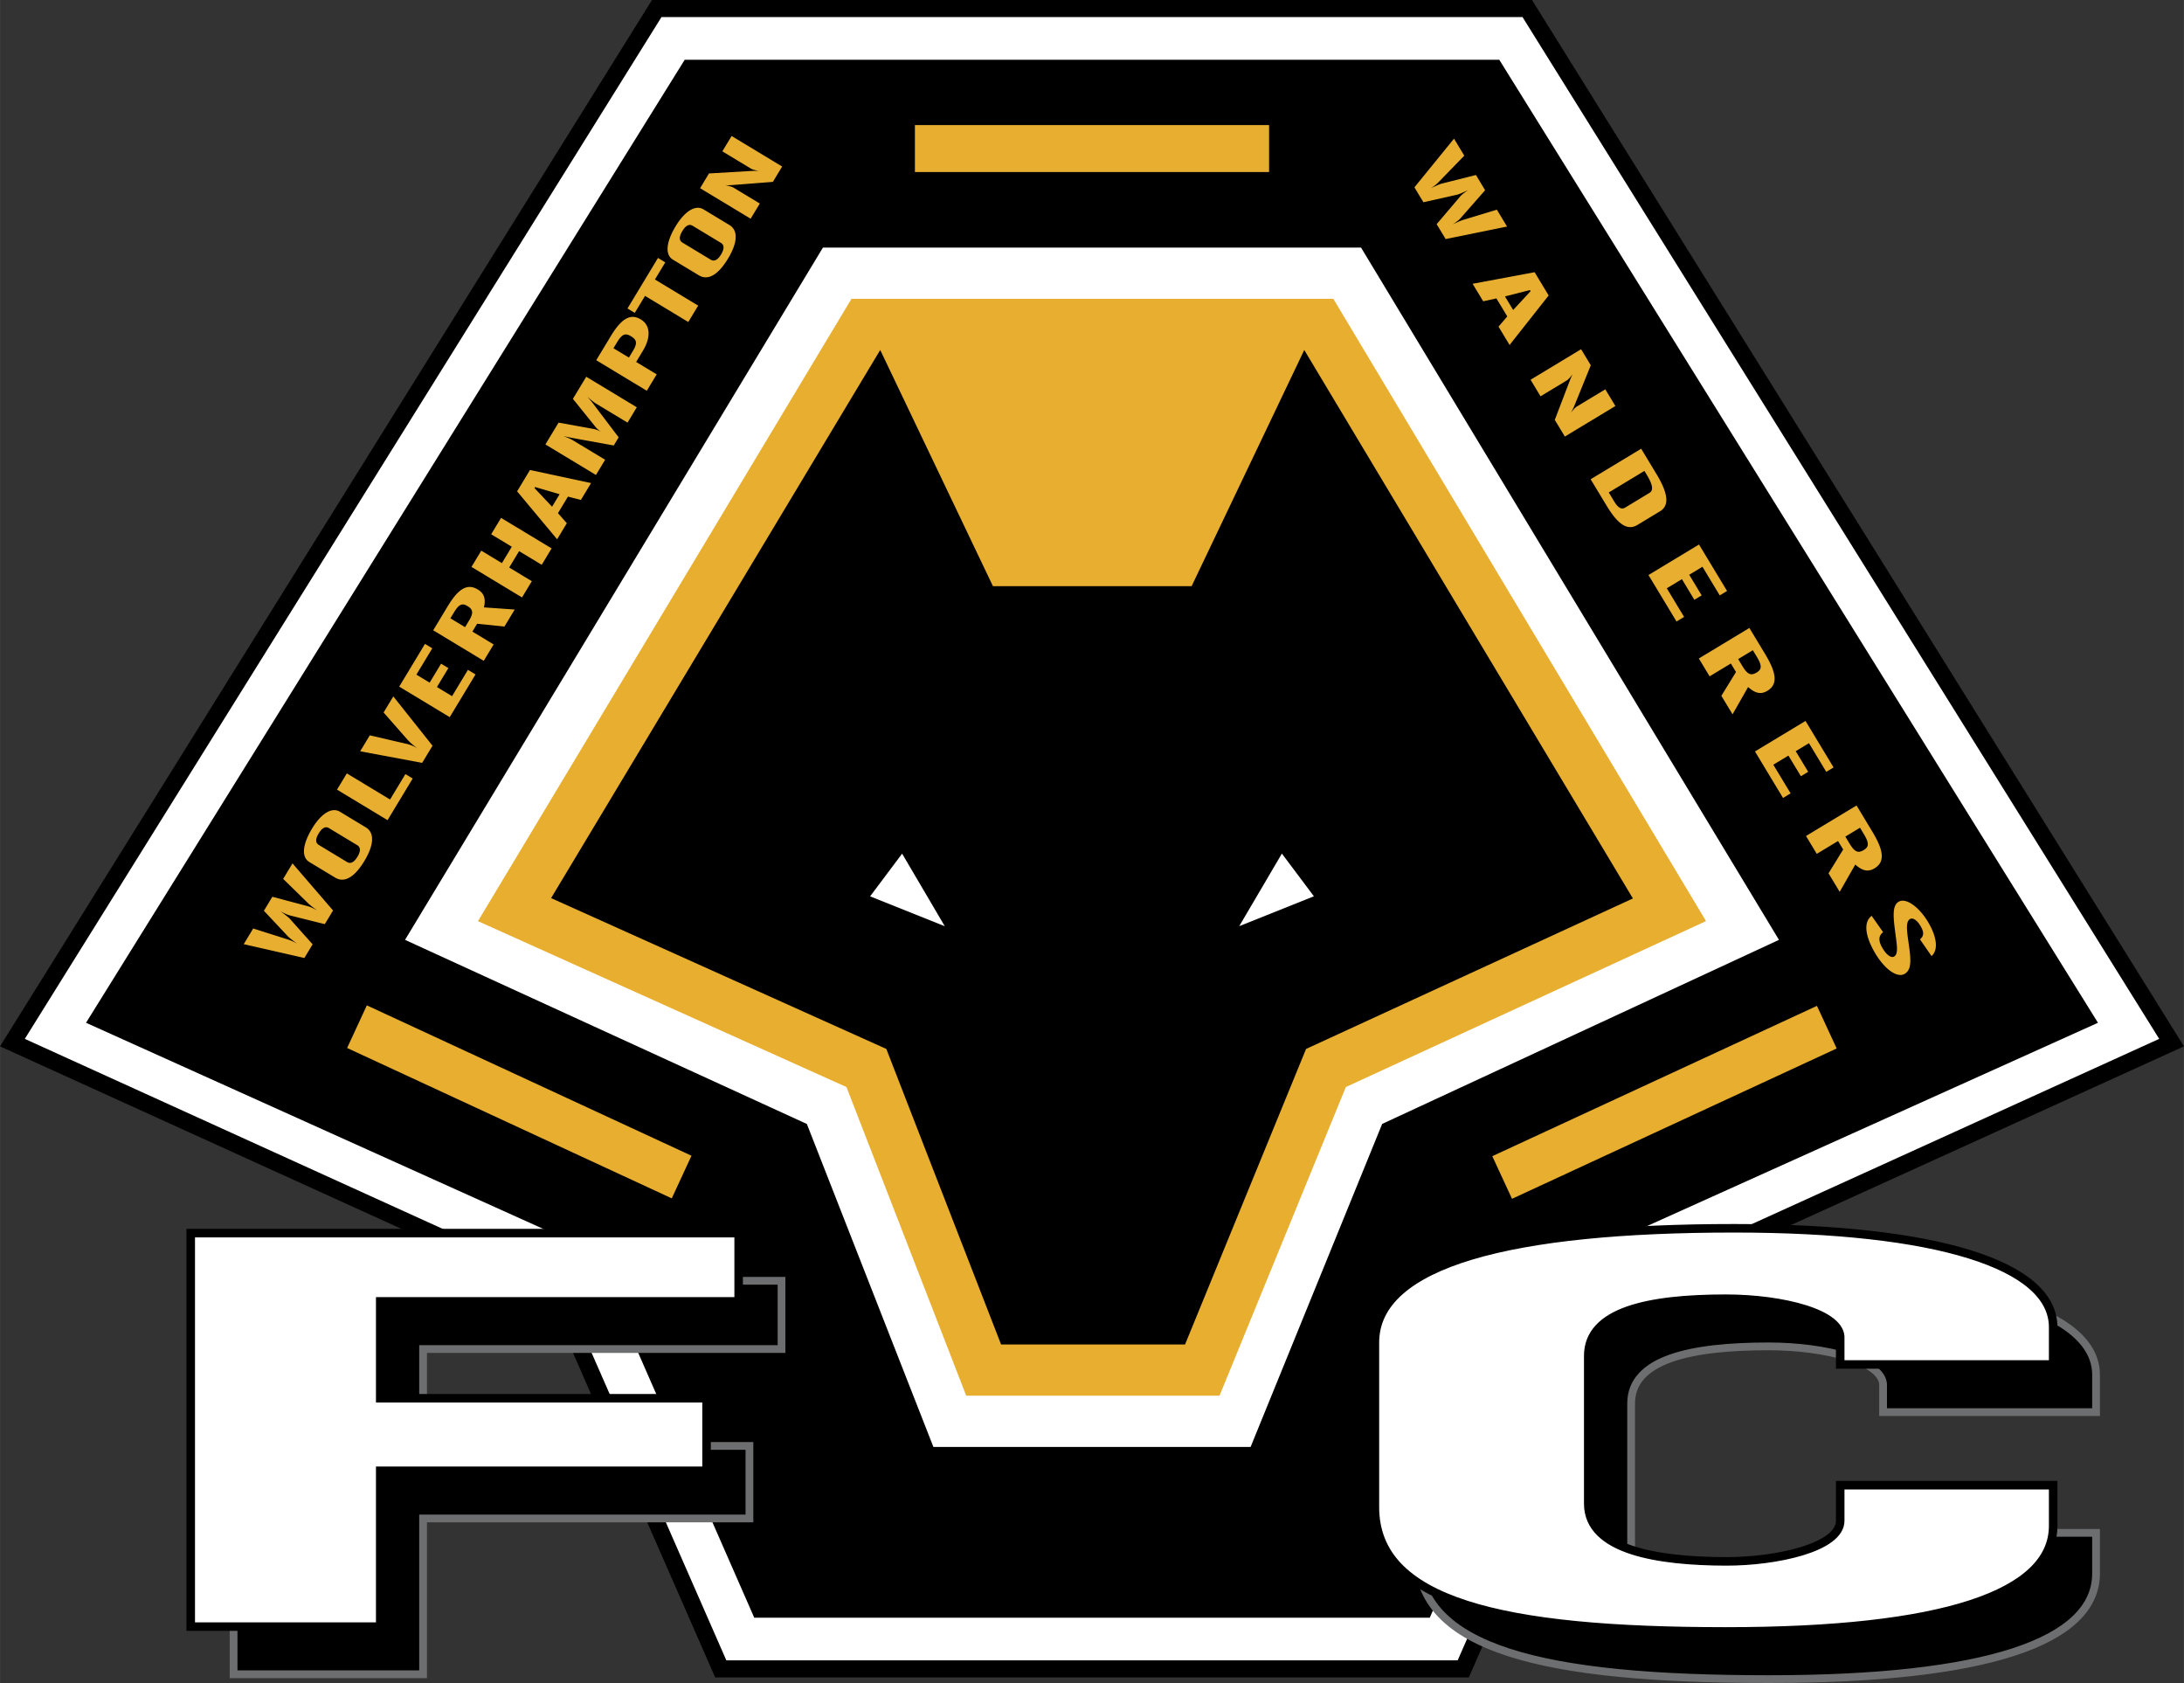
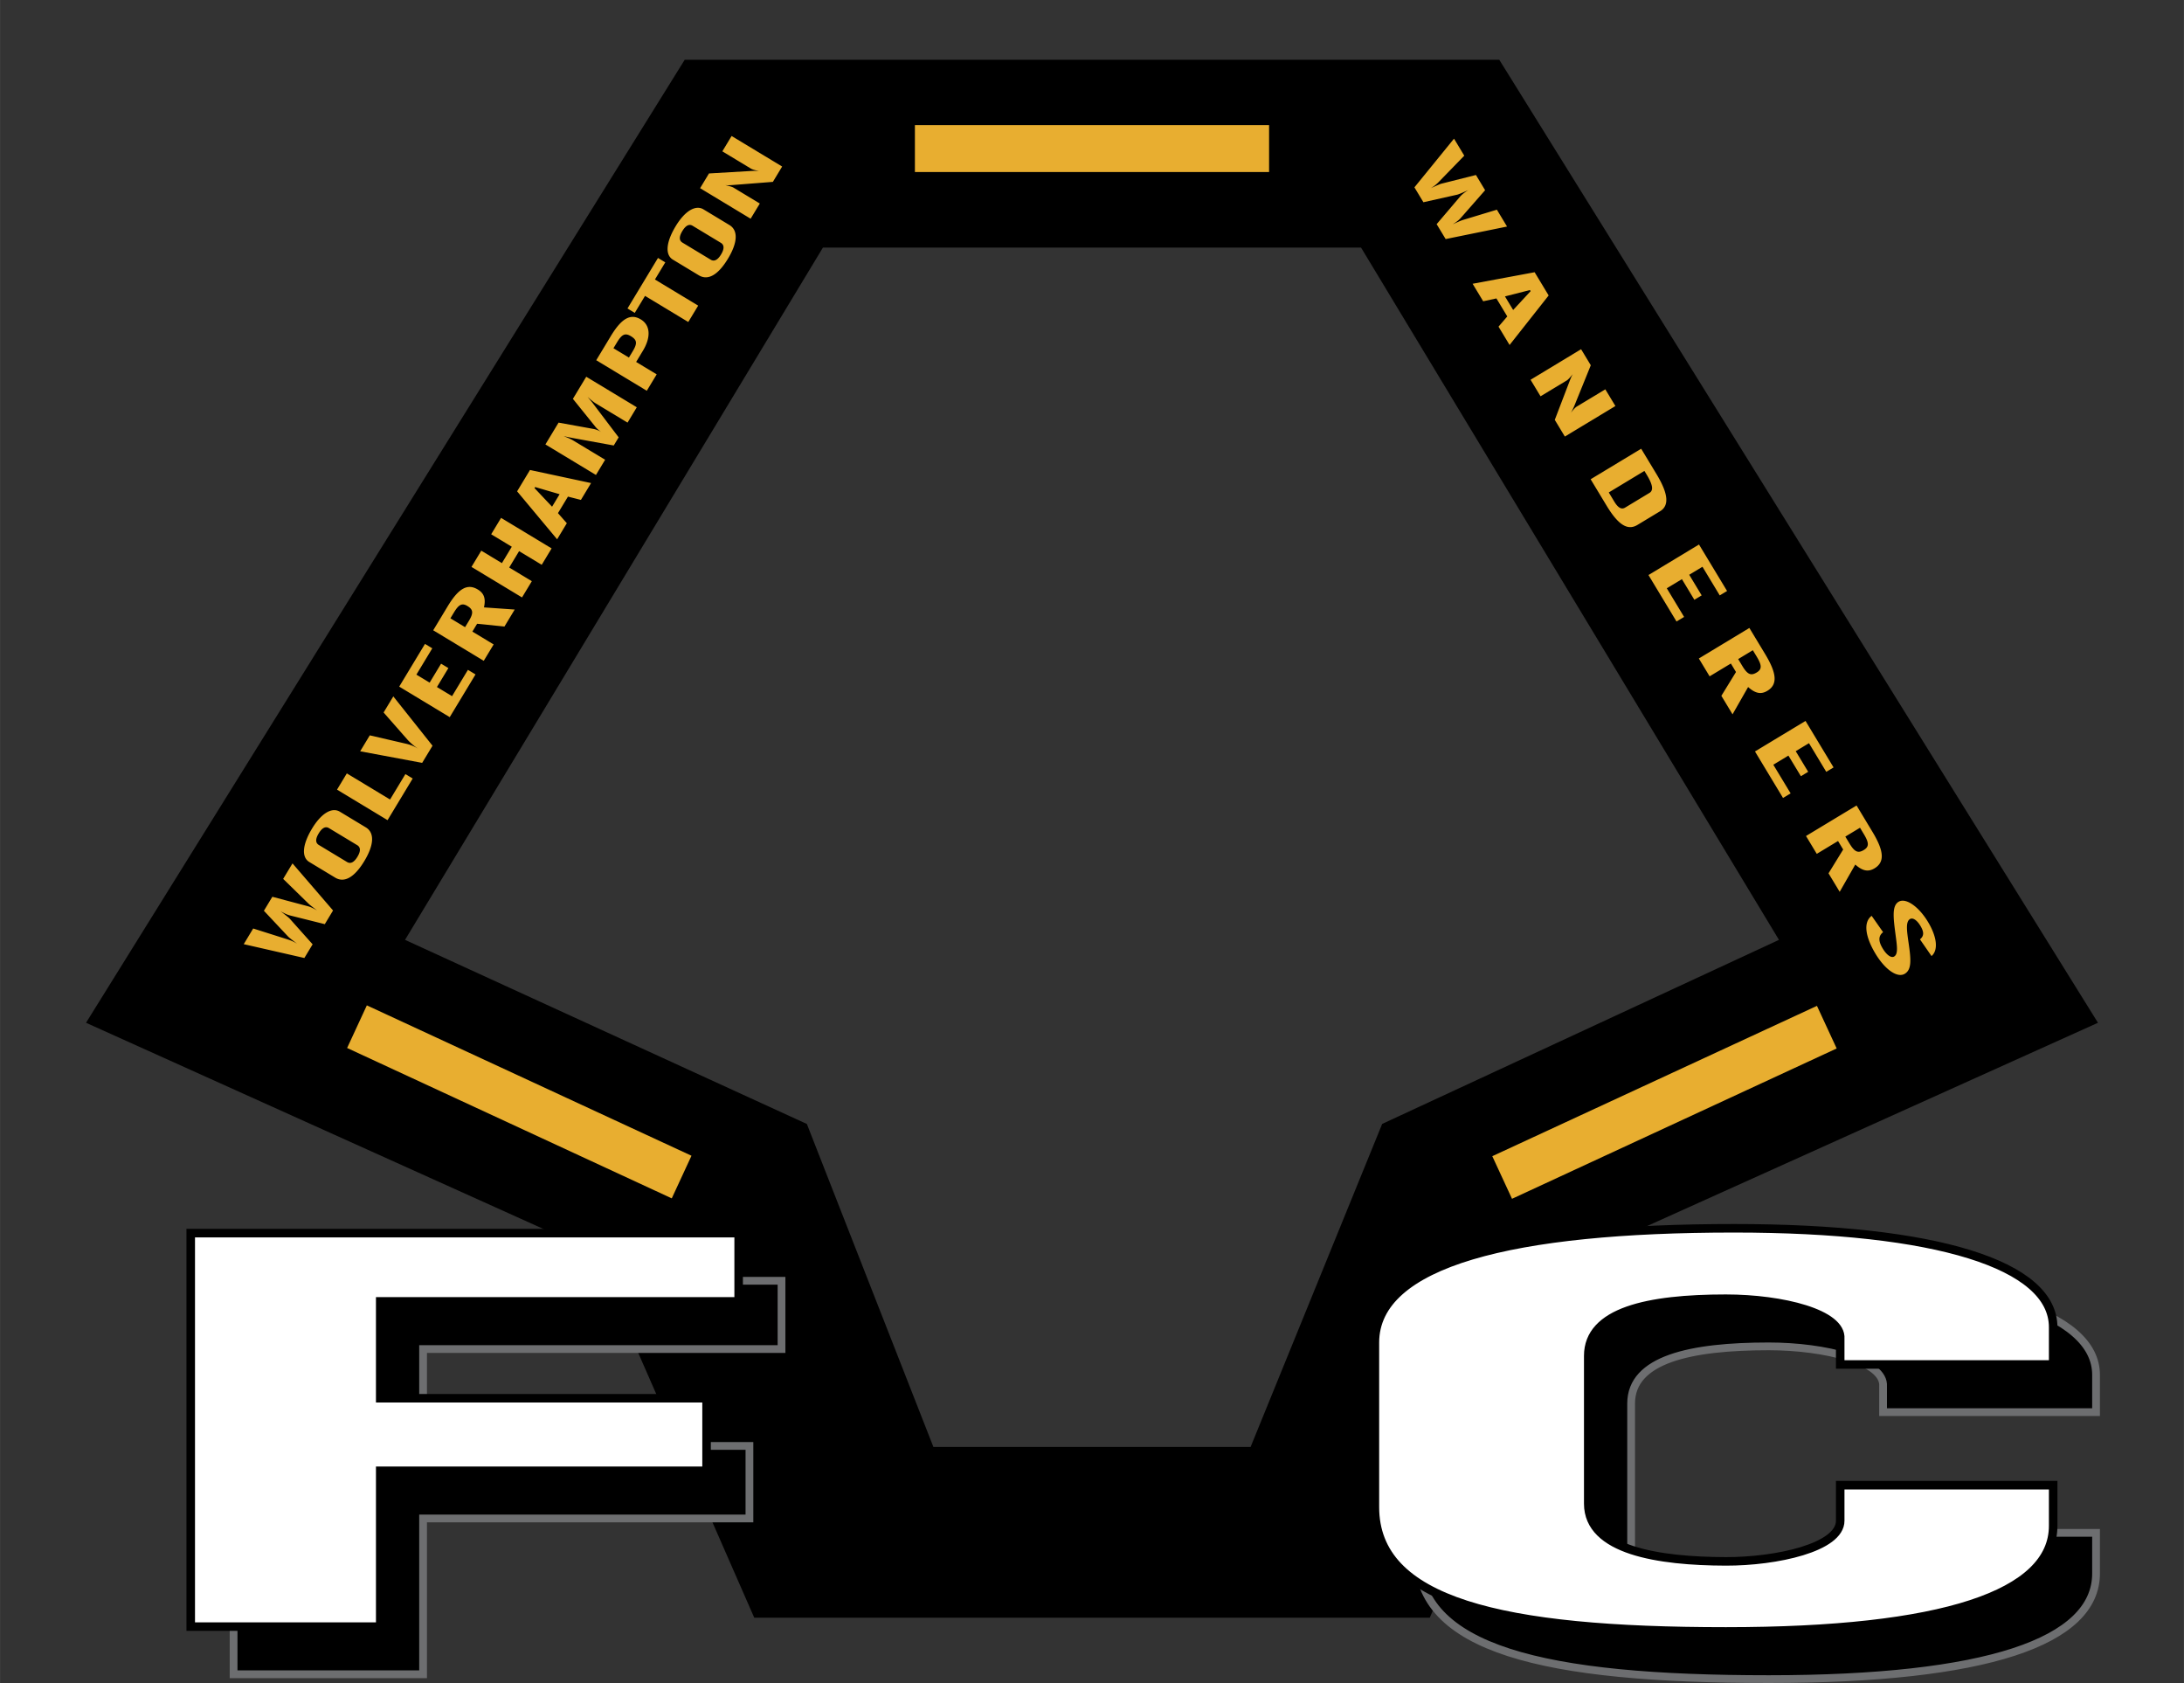
<svg xmlns="http://www.w3.org/2000/svg" width="2500" height="1926" viewBox="0 0 218.132 168.053">
  <rect x="0" y="0" width="218.132" height="168.053" fill="#333333" stroke="none" />
-   <path fill="#fff" stroke="#000" stroke-width="1.705" d="M152.539.853H65.593L1.237 104.108l54.127 24.604 16.622 37.932h74.16l16.621-37.932 54.128-24.604z" />
  <path d="M149.745 5.967H68.386L8.59 102.127l50.727 22.862 16.013 36.54h67.473l16.013-36.54 50.726-22.862-59.797-96.16zm-11.697 106.26l-13.141 32.254H93.224l-12.637-32.248-40.135-18.385L82.193 24.72h53.744l41.743 69.128-39.632 18.379z" />
  <g fill="#e8ae30">
    <path d="M146.249 15.545l-2.516 2.588a3.594 3.594 0 0 1-.724.595l-.1.06c.561-.25.909-.416 1.082-.453l3.423-.862.916 1.52-2.416 2.753c-.201.233-.481.447-.824.654.451-.206.799-.372 1.082-.453l3.333-1.009 1.016 1.683-6.133 1.25-.899-1.488 2.341-2.751c.16-.186.433-.416.825-.653-.591.267-.949.416-1.083.453l-3.405.762-.897-1.487 3.954-4.862 1.025 1.7zM150.313 29.597l2.495-.636.066.114-1.743 1.878-.818-1.356zm-3.232-1.262l1.057 1.749 1.321-.285 1.085 1.798-.875 1.02 1.105 1.831 3.902-4.945-1.4-2.32-6.195 1.152zM157.916 34.87l.969 1.602-1.654 4.078a6.475 6.475 0 0 1-.33.667c.268-.363.475-.554.56-.606l2.875-1.735 1.007 1.667-5.048 3.048-1.007-1.667 1.477-3.858c.07-.175.158-.43.323-.708-.28.347-.476.554-.583.62l-2.639 1.593-.997-1.651 5.047-3.05zM160.68 49.173l3.56-2.15.248.408c.591.981.673 1.535.258 1.786l-2.431 1.468c-.343.207-.688.058-1.092-.612l-.543-.9zm-1.81-1.318l1.58 2.616c1.192 1.978 2.131 2.527 3.095 1.944l2.252-1.36c.937-.565.846-1.737-.35-3.714l-1.53-2.534-5.047 3.048zM169.693 54.371l2.804 4.641-.731.441-1.727-2.86-1.323.799 1.244 2.059-.729.44-1.244-2.06-1.51.911 1.729 2.861-.758.457-2.802-4.641 5.047-3.048zM175.07 64.927l.387.638c.523.867.536 1.26 0 1.584-.558.336-.904.233-1.427-.634l-.424-.703 1.464-.885zm-2.194 1.326l.512.85-1.461 2.377 1.116 1.847 1.555-2.724c.761.678 1.325.739 1.925.376 1.039-.626.945-1.731-.218-3.659l-1.58-2.616-5.048 3.048 1.076 1.782 2.123-1.281zM180.332 71.987l2.802 4.643-.731.44-1.725-2.861-1.325.799 1.245 2.059-.729.44-1.246-2.059-1.508.912 1.729 2.86-.759.458-2.802-4.643 5.049-3.048zM185.775 82.652l.383.638c.524.866.536 1.26 0 1.583-.556.337-.902.233-1.425-.633l-.425-.703 1.467-.885zm-2.195 1.326l.513.85-1.463 2.377 1.115 1.847 1.557-2.724c.761.678 1.324.739 1.926.376 1.036-.626.946-1.73-.22-3.659l-1.578-2.616-5.05 3.049 1.076 1.782 2.124-1.282zM188.08 93.079c-.469.372-.495.878-.04 1.63.393.654.853.979 1.147.801.421-.254.285-1.063.126-2.262-.214-1.633-.353-2.798.312-3.2.729-.44 2.028.495 2.934 1.999.889 1.471 1.065 2.813.359 3.42l-1.155-1.668c.398-.329.433-.707.039-1.36-.336-.556-.751-.84-1.038-.667-.458.276-.301 1.23-.12 2.503.22 1.541.303 2.538-.396 2.96-.745.449-1.97-.417-2.927-2.001-1.045-1.733-1.219-3.167-.383-3.784l1.142 1.629zM25.286 92.713l3.424 1.085c.287.091.571.201.857.374l.101.061c-.486-.375-.797-.604-.912-.735l-2.4-2.555.843-1.397 3.515.934c.295.076.614.228.957.435-.394-.3-.706-.529-.912-.735l-2.48-2.42.934-1.547 4.05 4.701-.825 1.366-3.477-.869c-.236-.061-.563-.197-.957-.435.514.393.816.636.912.735l2.306 2.582-.825 1.366-6.055-1.381.944-1.565zM35.677 84.393c.35.212.356.605.021 1.16-.336.556-.686.733-1.037.522l-2.818-1.701c-.35-.211-.35-.601-.014-1.156.335-.555.679-.737 1.03-.525l2.818 1.7zm-4.79 1.678l2.589 1.563c.922.557 1.937-.041 2.916-1.663.96-1.592 1.038-2.816.143-3.355l-2.589-1.563c-.814-.492-1.883.194-2.781 1.681-.979 1.622-1.064 2.862-.278 3.337zM33.659 78.848l.979-1.622 4.319 2.608 1.532-2.538.729.44-2.512 4.159-5.047-3.047zM36.932 73.426l3.579.829c.327.073.724.19 1.16.455l.093.056a5.962 5.962 0 0 1-1.036-.871l-2.417-2.751.97-1.606 3.916 4.925-1.034 1.711-6.191-1.156.96-1.592zM39.87 68.561l2.575-4.265.729.44-1.587 2.628 1.323.799 1.143-1.892.729.44-1.143 1.892 1.509.911 1.586-2.628.758.458-2.576 4.265-5.046-3.048zM44.983 61.74l.354-.585c.48-.796.808-.967 1.344-.644.558.337.639.673.158 1.468l-.391.646-1.465-.885zm2.196 1.326l.472-.781 2.731.276 1.024-1.696-3.07-.215c.205-.921-.019-1.425-.619-1.788-1.037-.626-1.931-.1-3.001 1.672l-1.45 2.402 5.048 3.049.989-1.637-2.124-1.282zM48.067 54.986l2.06 1.244.988-1.637-2.059-1.244.989-1.637 5.047 3.048-.988 1.637-2.26-1.364-.988 1.637 2.26 1.364-.98 1.622-5.048-3.048.979-1.622zM55.138 50.596l-1.755-1.86.063-.104 2.445.717-.753 1.247zm.504 3.255l.97-1.606-.885-1.006.998-1.651 1.293.33 1.016-1.682-6.101-1.306-1.287 2.132 3.996 4.789zM54.473 44.378l1.314-2.178 3.439.622c.284.048.569.158.84.322a2.527 2.527 0 0 1-.66-.604l-2.187-2.713 1.333-2.208 5.048 3.049-.923 1.532-3.189-1.926c-.143-.086-.417-.293-.807-.651.271.327.461.545.561.687l2.547 3.361-.49.812-4.124-.75c-.499-.096-.787-.167-.869-.176.424.154.735.301.942.426l3.19 1.925-.917 1.518-5.048-3.048zM59.55 35.969l1.451-2.403c1.07-1.771 1.971-2.293 3.001-1.671.986.595 1.002 1.814.213 3.121l-.68 1.126 2.053 1.239-.989 1.637-5.049-3.049zm3.653-.91c.489-.811.393-1.135-.193-1.49-.565-.34-.889-.208-1.388.618l-.354.585 1.545.933.39-.646zM62.67 30.803l3.047-5.046.729.441-1.034 1.711 4.319 2.608-.989 1.636-4.319-2.608-1.025 1.697-.728-.439zM71.995 24.247c.351.211.357.605.022 1.161-.336.556-.687.733-1.037.521l-2.817-1.701c-.35-.211-.35-.6-.014-1.156.335-.555.68-.738 1.03-.525l2.816 1.7zm-4.789 1.678l2.588 1.563c.922.557 1.937-.04 2.915-1.662.961-1.592 1.038-2.817.144-3.356l-2.589-1.563c-.814-.492-1.884.194-2.781 1.681-.979 1.622-1.064 2.861-.277 3.337zM69.923 18.791l.888-1.472 4.27-.25c.061-.004.312-.017.727.008-.439-.081-.703-.178-.788-.229l-2.875-1.736.925-1.532 5.048 3.048-.925 1.532-3.995.313c-.184.013-.443.039-.759.013.43.096.703.178.81.243l2.639 1.593-.917 1.517-5.048-3.048z" />
  </g>
-   <path fill="#e8ae30" d="M85.045 29.834L47.737 91.98l36.805 16.565 11.962 30.821h25.297l12.619-30.822 35.974-16.57-37.226-62.14z" />
-   <path d="M99.172 58.531h19.844l11.25-23.583 32.825 54.765-32.645 15.028-12.088 29.511H99.986l-11.461-29.511-33.484-15.062 32.873-54.731z" />
  <g fill="#e8ae30">
    <path d="M69.063 115.404l-1.97 4.256-32.425-15.015 1.97-4.256zM109.065 12.488H91.378v4.688h35.375v-4.688zM181.474 100.438l1.97 4.255-32.427 15.011-1.97-4.255z" />
  </g>
  <g fill="#fff">
-     <path d="M86.903 89.502l7.459 2.983-4.262-7.246zM131.229 89.496l-7.458 2.984 4.261-7.246z" />
-   </g>
+     </g>
  <g stroke="#6d6e70" stroke-width=".775">
    <path d="M141.604 138.822c0-8.006 13.792-11.416 35.871-11.416 20.246 0 31.875 3.643 31.875 9.876v3.726h-21.27v-2.569c.193-2.509-5.773-4-11.421-4-7.778 0-13.745 1.278-13.745 5.705v14.766c0 4.675 7.033 5.74 13.745 5.758 5.008.014 11.421-1.37 11.421-4.054v-3.555h21.27v4.054c0 6.841-11.014 10.552-32.69 10.552-22.494 0-35.055-2.967-35.055-12.422v-16.421zM23.329 127.89h54.727v6.819H42.255v9.671h32.596v7.245H42.255v15.556H23.329V127.89z" />
  </g>
  <g fill="#fff" stroke="#000" stroke-width=".852">
    <path d="M137.322 134.062c0-8.004 13.791-11.414 35.87-11.414 20.248 0 31.875 3.641 31.875 9.874v3.724h-21.27v-2.567c.192-2.507-5.774-3.999-11.421-3.999-7.778 0-13.745 1.278-13.745 5.704v14.765c0 4.676 7.032 5.742 13.745 5.759 5.007.013 11.421-1.369 11.421-4.054V148.3h21.27v4.054c0 6.841-11.013 10.55-32.69 10.55-22.494 0-35.055-2.963-35.055-12.42v-16.422zM19.048 123.131h54.726v6.819h-35.8v9.669h32.595v7.246H37.974v15.556H19.048v-39.29z" />
  </g>
</svg>